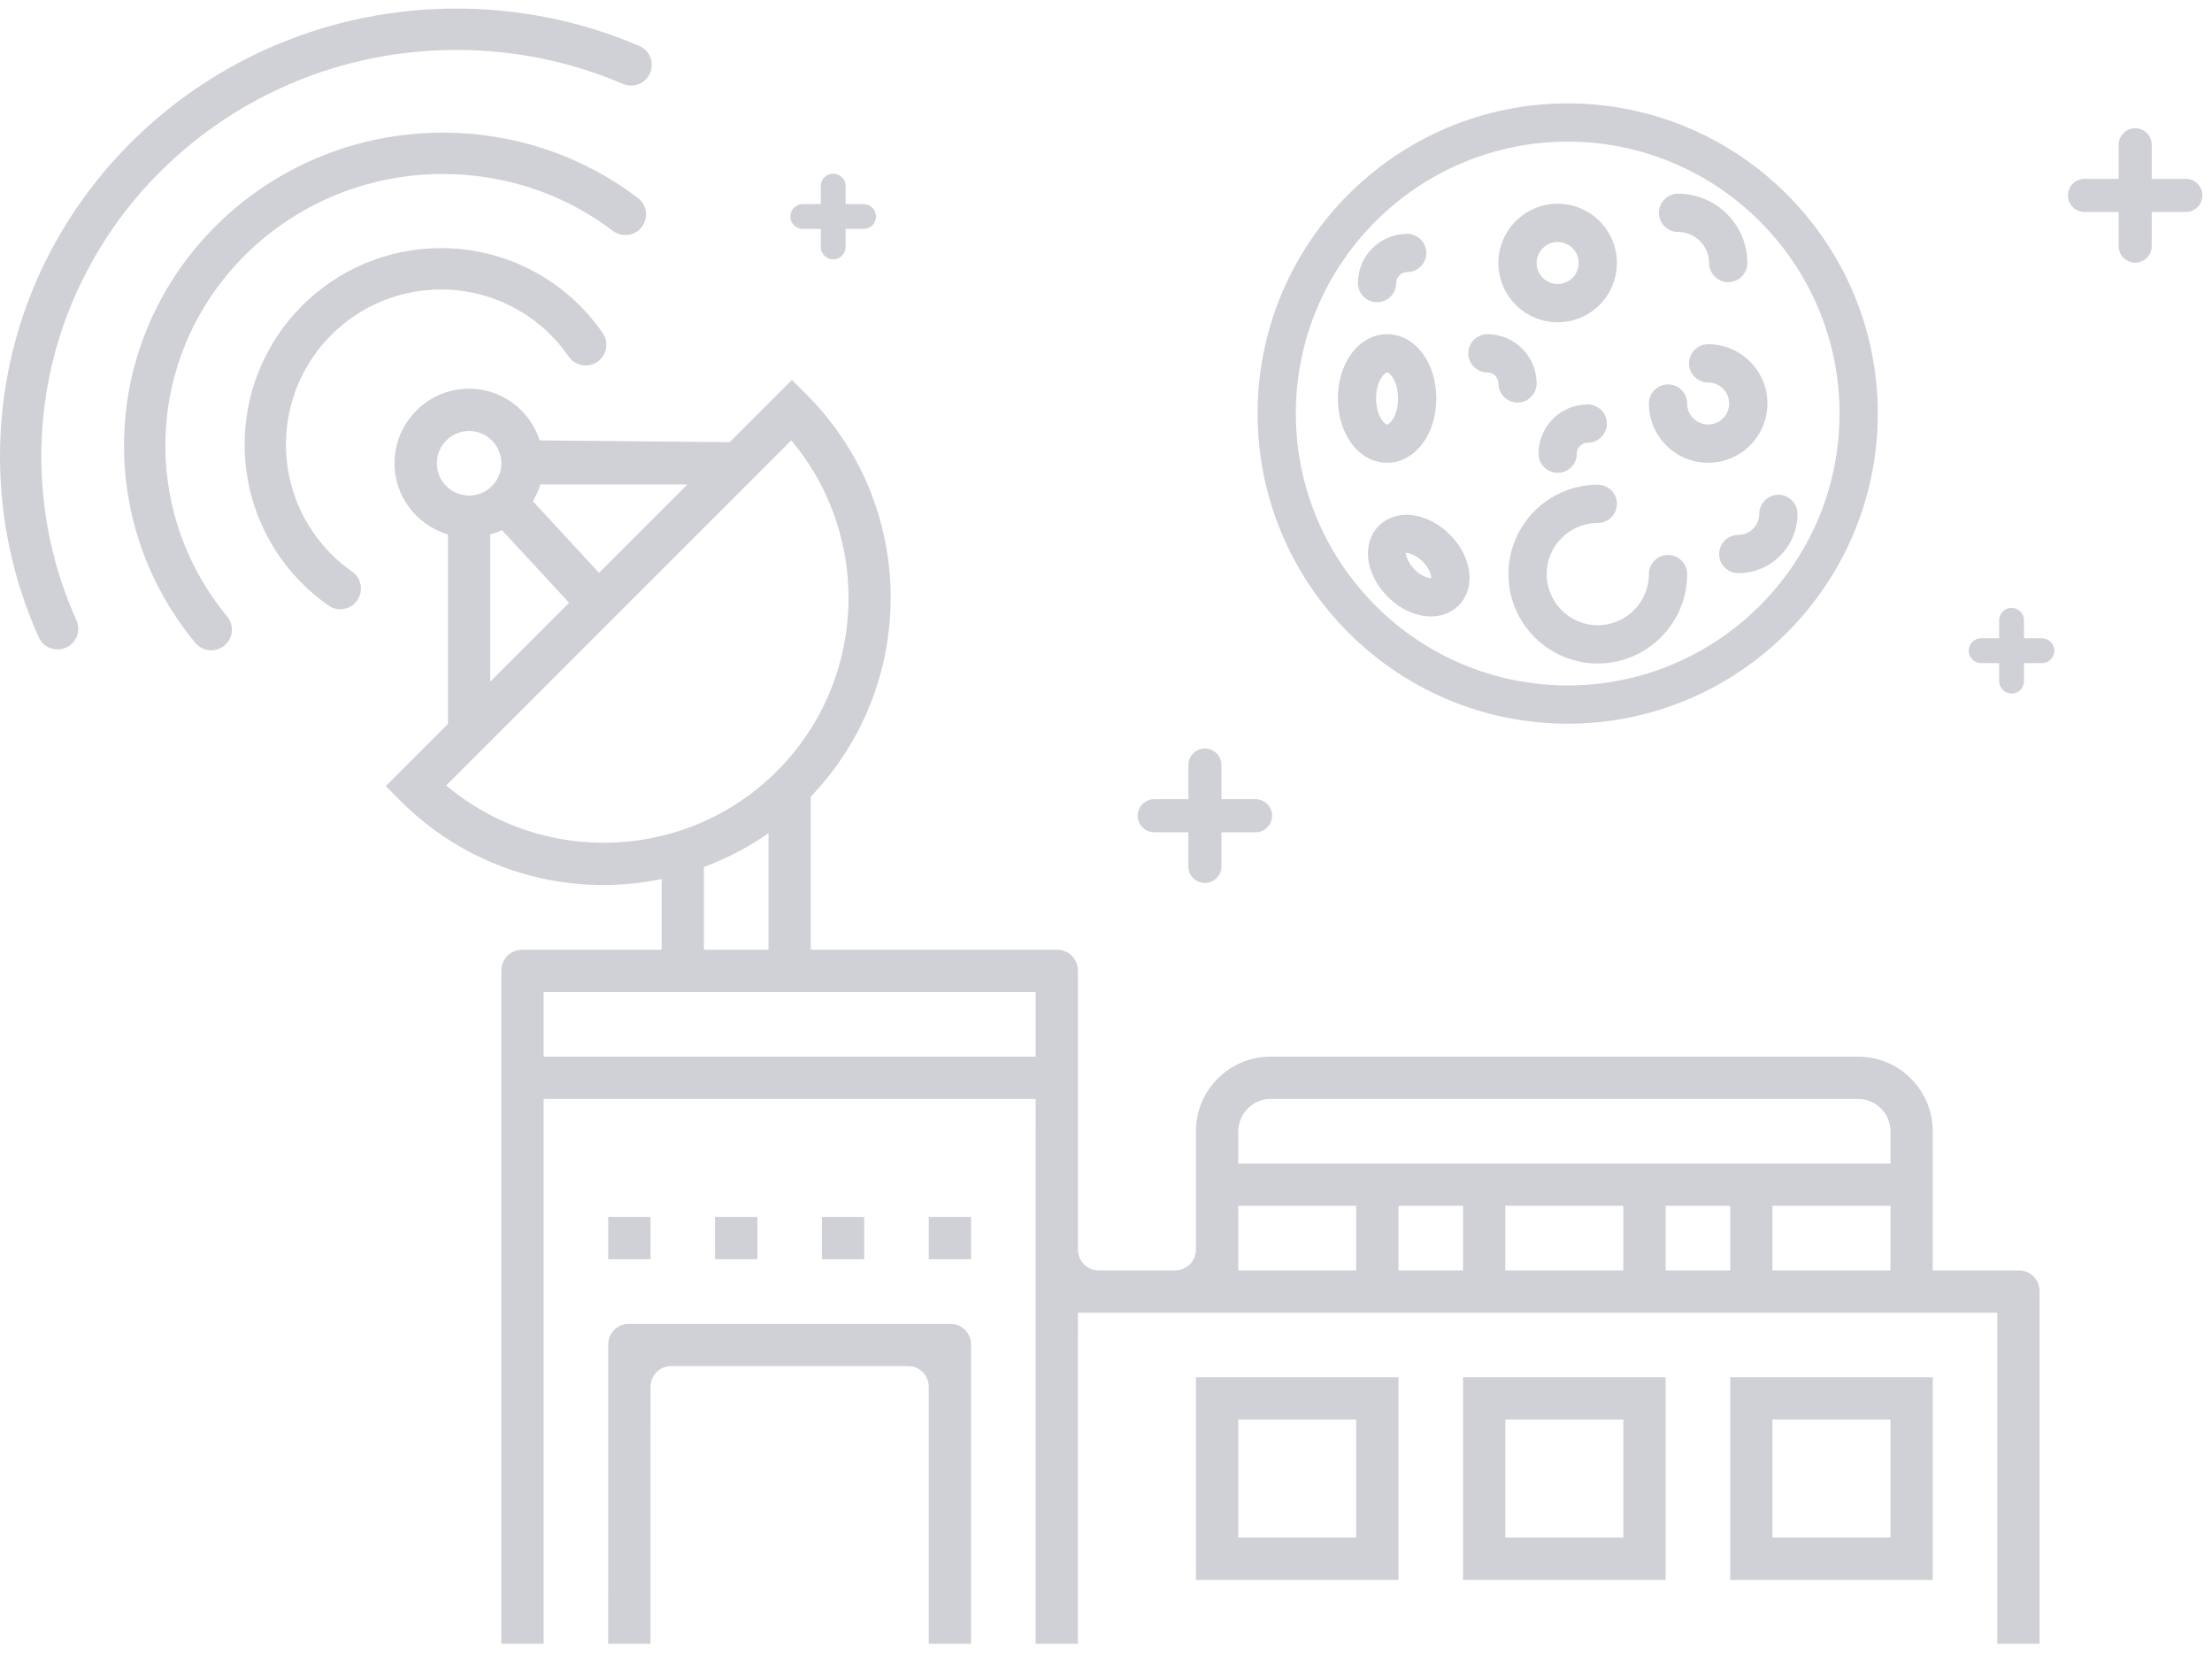
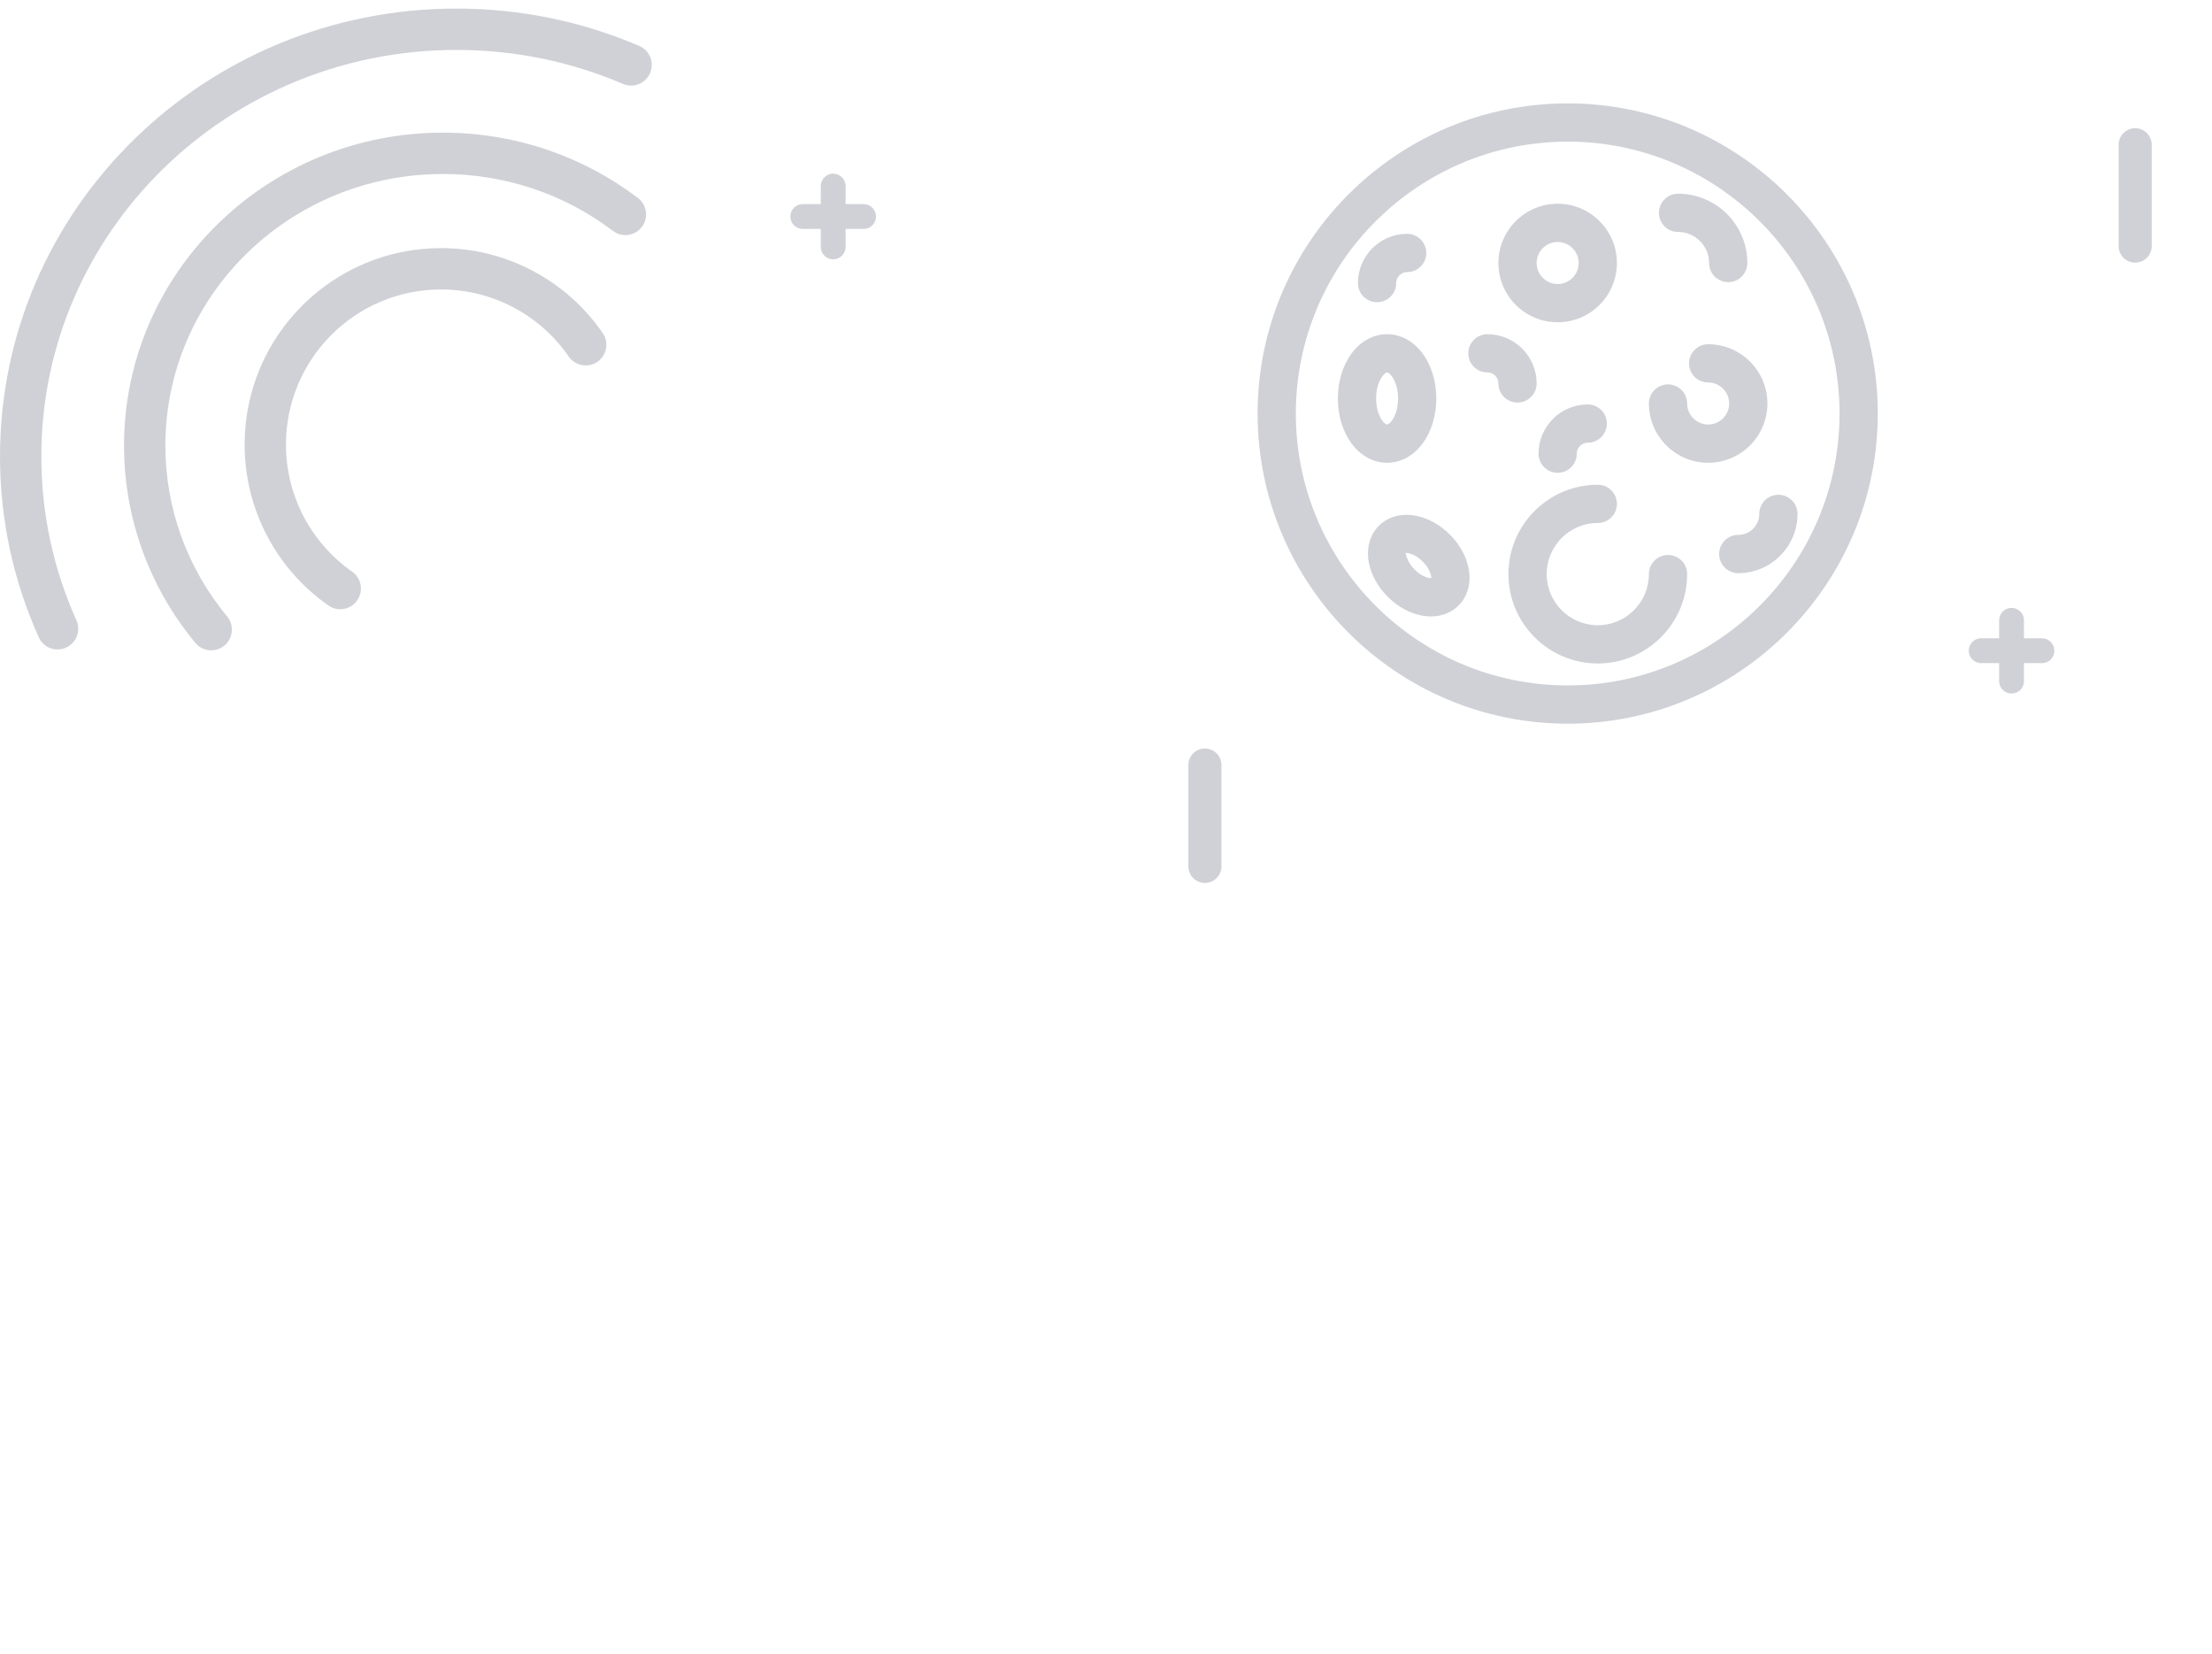
<svg xmlns="http://www.w3.org/2000/svg" width="107px" height="80px" viewBox="0 0 107 80" version="1.1">
  <title>Group</title>
  <g id="final" stroke="none" stroke-width="1" fill="none" fill-rule="evenodd" opacity="0.3">
    <g id="voting-qa3" transform="translate(-153, -383)">
      <g id="Group" transform="translate(153, 383)">
        <g id="Combined-Shape-2" transform="translate(60.833, 5)" fill="#616577" fill-rule="nonzero">
          <path d="M15,0 C19.135,0 22.886,1.682 25.602,4.398 C28.318,7.114 30,10.865 30,15 C30,19.135 28.318,22.886 25.602,25.602 C22.886,28.318 19.135,30 15,30 C10.865,30 7.114,28.318 4.398,25.602 C1.682,22.886 0,19.135 0,15 C0,10.865 1.682,7.114 4.398,4.398 C7.114,1.682 10.865,0 15,0 Z M15,1.85 C11.375,1.85 8.087,3.325 5.706,5.706 C3.325,8.087 1.85,11.375 1.85,15 C1.85,18.625 3.325,21.913 5.706,24.294 C8.087,26.675 11.375,28.15 15,28.15 C18.625,28.15 21.913,26.675 24.294,24.294 C26.675,21.913 28.15,18.625 28.15,15 C28.15,11.375 26.675,8.087 24.294,5.706 C21.913,3.325 18.625,1.85 15,1.85 Z M16.456,18.443 C16.711,18.443 16.943,18.547 17.11,18.714 C17.278,18.881 17.381,19.113 17.381,19.368 C17.381,19.623 17.278,19.855 17.11,20.022 C16.943,20.19 16.711,20.293 16.456,20.293 C15.774,20.293 15.156,20.57 14.709,21.018 C14.261,21.466 13.984,22.084 13.984,22.765 C13.984,23.447 14.261,24.065 14.709,24.513 C15.156,24.96 15.774,25.238 16.456,25.238 C17.138,25.238 17.756,24.96 18.203,24.513 C18.651,24.065 18.928,23.447 18.928,22.765 C18.928,22.51 19.032,22.279 19.199,22.111 C19.367,21.944 19.598,21.84 19.853,21.84 C20.109,21.84 20.34,21.944 20.508,22.111 C20.675,22.279 20.779,22.51 20.779,22.766 C20.779,23.957 20.294,25.038 19.511,25.821 C18.728,26.603 17.648,27.088 16.456,27.088 C15.264,27.088 14.184,26.603 13.401,25.821 C12.618,25.038 12.134,23.957 12.134,22.766 C12.134,21.574 12.618,20.493 13.401,19.71 C14.184,18.928 15.264,18.443 16.456,18.443 L16.456,18.443 Z M5.867,20.427 C6.302,19.992 6.958,19.802 7.676,19.946 C8.248,20.061 8.826,20.379 9.299,20.851 C9.826,21.379 10.137,22.004 10.225,22.591 C10.324,23.245 10.152,23.853 9.723,24.283 C9.372,24.635 8.902,24.813 8.384,24.813 C7.701,24.813 6.927,24.494 6.292,23.859 C5.819,23.386 5.501,22.808 5.387,22.236 C5.243,21.517 5.432,20.862 5.867,20.427 Z M7.176,21.735 C7.141,21.77 7.191,21.833 7.199,21.867 C7.207,21.899 7.196,21.97 7.233,21.991 C7.299,22.184 7.432,22.382 7.6,22.551 C7.794,22.745 8.01,22.874 8.205,22.931 C8.275,22.952 8.341,22.964 8.401,22.961 C8.404,22.903 8.392,22.836 8.371,22.765 C8.313,22.57 8.185,22.355 7.991,22.161 C7.788,21.958 7.543,21.807 7.311,21.761 C7.285,21.756 7.245,21.75 7.176,21.735 Z M25.192,18.928 C25.447,18.928 25.679,19.032 25.846,19.199 C26.014,19.367 26.117,19.598 26.117,19.853 C26.117,20.644 25.796,21.36 25.277,21.879 C24.758,22.399 24.041,22.72 23.251,22.72 C22.996,22.72 22.764,22.616 22.597,22.449 C22.429,22.281 22.326,22.05 22.326,21.795 C22.326,21.539 22.429,21.308 22.597,21.141 C22.764,20.973 22.996,20.87 23.251,20.87 C23.531,20.87 23.785,20.756 23.969,20.572 C24.153,20.388 24.267,20.134 24.267,19.853 C24.267,19.598 24.371,19.367 24.538,19.199 C24.706,19.032 24.937,18.928 25.192,18.928 Z M15.971,14.56 C16.226,14.56 16.457,14.664 16.625,14.831 C16.792,14.999 16.896,15.23 16.896,15.485 C16.896,15.741 16.792,15.972 16.625,16.139 C16.457,16.307 16.226,16.41 15.971,16.41 C15.824,16.41 15.692,16.47 15.596,16.566 C15.499,16.662 15.44,16.795 15.44,16.941 C15.44,17.197 15.336,17.428 15.169,17.595 C15.001,17.763 14.77,17.866 14.515,17.866 C14.259,17.866 14.028,17.763 13.861,17.595 C13.693,17.428 13.59,17.197 13.59,16.941 C13.59,16.285 13.856,15.689 14.288,15.258 C14.719,14.827 15.314,14.56 15.971,14.56 Z M6.264,11.163 C6.943,11.163 7.559,11.513 7.998,12.117 C8.395,12.663 8.645,13.42 8.645,14.272 C8.645,15.124 8.395,15.881 7.998,16.427 C7.559,17.031 6.943,17.381 6.264,17.381 C5.585,17.381 4.969,17.031 4.529,16.427 C4.132,15.881 3.883,15.124 3.883,14.272 C3.883,13.42 4.132,12.663 4.529,12.117 C4.969,11.513 5.585,11.163 6.264,11.163 Z M21.795,11.648 C22.585,11.648 23.302,11.969 23.821,12.489 C24.34,13.008 24.661,13.724 24.661,14.515 C24.661,15.305 24.34,16.022 23.821,16.541 C23.302,17.06 22.585,17.381 21.795,17.381 C21.005,17.381 20.288,17.06 19.769,16.541 C19.25,16.022 18.928,15.305 18.928,14.515 C18.928,14.259 19.032,14.028 19.199,13.861 C19.367,13.693 19.598,13.59 19.853,13.59 C20.109,13.59 20.34,13.693 20.508,13.861 C20.675,14.028 20.779,14.259 20.779,14.515 C20.779,14.795 20.893,15.049 21.077,15.233 C21.261,15.417 21.515,15.531 21.795,15.531 C22.075,15.531 22.329,15.417 22.513,15.233 C22.697,15.049 22.811,14.795 22.811,14.515 C22.811,14.234 22.697,13.981 22.513,13.797 C22.329,13.613 22.075,13.498 21.795,13.498 C21.54,13.498 21.308,13.395 21.141,13.227 C20.973,13.06 20.87,12.829 20.87,12.573 C20.87,12.318 20.973,12.087 21.141,11.919 C21.308,11.752 21.54,11.648 21.795,11.648 L21.795,11.648 Z M6.264,13.013 C6.229,13.013 6.198,13.038 6.166,13.062 C6.089,13.12 6.02,13.208 5.958,13.315 C5.821,13.556 5.733,13.888 5.733,14.272 C5.733,14.656 5.821,14.988 5.958,15.229 C6.02,15.336 6.089,15.424 6.166,15.482 C6.198,15.506 6.229,15.531 6.264,15.531 C6.299,15.531 6.33,15.506 6.362,15.482 C6.439,15.424 6.508,15.336 6.569,15.229 C6.707,14.988 6.795,14.656 6.795,14.272 C6.795,13.888 6.707,13.556 6.569,13.315 C6.508,13.208 6.439,13.12 6.362,13.062 C6.33,13.038 6.299,13.013 6.264,13.013 Z M11.117,11.163 C11.774,11.163 12.369,11.43 12.8,11.861 C13.232,12.292 13.498,12.887 13.498,13.544 C13.498,13.799 13.395,14.031 13.227,14.198 C13.06,14.365 12.829,14.469 12.573,14.469 C12.318,14.469 12.087,14.365 11.919,14.198 C11.752,14.031 11.648,13.799 11.648,13.544 C11.648,13.398 11.589,13.265 11.492,13.169 C11.396,13.073 11.264,13.013 11.117,13.013 C10.862,13.013 10.631,12.909 10.463,12.742 C10.296,12.575 10.192,12.343 10.192,12.088 C10.192,11.833 10.296,11.601 10.463,11.434 C10.631,11.266 10.862,11.163 11.117,11.163 Z M14.515,4.853 C15.305,4.853 16.022,5.175 16.541,5.694 C17.06,6.213 17.381,6.93 17.381,7.72 C17.381,8.51 17.06,9.227 16.541,9.746 C16.022,10.265 15.305,10.586 14.515,10.586 C13.724,10.586 13.008,10.265 12.489,9.746 C11.97,9.227 11.648,8.51 11.648,7.72 C11.648,6.93 11.97,6.213 12.489,5.694 C13.008,5.175 13.724,4.853 14.515,4.853 Z M7.235,6.309 C7.49,6.309 7.721,6.413 7.889,6.58 C8.056,6.748 8.16,6.979 8.16,7.234 C8.16,7.49 8.056,7.721 7.889,7.889 C7.721,8.056 7.49,8.16 7.235,8.16 C7.088,8.16 6.955,8.219 6.859,8.315 C6.763,8.411 6.704,8.544 6.704,8.691 C6.704,8.946 6.6,9.177 6.433,9.345 C6.265,9.512 6.034,9.616 5.779,9.616 C5.523,9.616 5.292,9.512 5.124,9.345 C4.957,9.177 4.853,8.946 4.853,8.691 C4.853,8.034 5.12,7.439 5.551,7.007 C5.983,6.576 6.578,6.309 7.235,6.309 Z M14.515,6.704 C14.235,6.704 13.981,6.818 13.797,7.002 C13.613,7.186 13.498,7.44 13.498,7.72 C13.498,8 13.613,8.254 13.797,8.438 C13.981,8.622 14.235,8.736 14.515,8.736 C14.795,8.736 15.049,8.622 15.233,8.438 C15.417,8.254 15.531,8 15.531,7.72 C15.531,7.44 15.417,7.186 15.233,7.002 C15.049,6.818 14.795,6.704 14.515,6.704 Z M20.339,4.368 C21.263,4.368 22.101,4.744 22.708,5.351 C23.315,5.958 23.691,6.796 23.691,7.72 C23.691,7.975 23.587,8.206 23.42,8.374 C23.252,8.541 23.021,8.645 22.765,8.645 C22.51,8.645 22.279,8.541 22.111,8.374 C21.944,8.206 21.84,7.975 21.84,7.72 C21.84,7.306 21.672,6.93 21.4,6.659 C21.128,6.387 20.753,6.218 20.339,6.218 C20.083,6.218 19.852,6.115 19.685,5.947 C19.517,5.78 19.414,5.548 19.414,5.293 C19.414,5.038 19.517,4.807 19.685,4.639 C19.852,4.472 20.083,4.368 20.339,4.368 Z" id="Combined-Shape" />
        </g>
-         <path d="M38.306,18.375 L39.029,19.098 C41.656,21.725 43.005,25.15 43.081,28.599 C43.156,32.066 41.944,35.556 39.448,38.284 L39.22,38.528 L39.22,45.934 L51.142,45.934 C51.694,45.934 52.142,46.382 52.142,46.934 L52.142,60.44 C52.142,60.992 52.59,61.44 53.142,61.44 L56.849,61.44 C57.401,61.44 57.849,60.992 57.849,60.44 L57.849,54.71 C57.849,53.73 58.242,52.84 58.879,52.189 C59.517,51.537 60.399,51.125 61.375,51.104 L89.884,51.103 C90.864,51.103 91.755,51.496 92.405,52.133 C93.057,52.771 93.469,53.652 93.491,54.629 L93.492,61.44 L97.66,61.44 C98.213,61.44 98.66,61.888 98.66,62.44 L98.66,79.5 L96.614,79.5 L96.614,63.486 L52.142,63.486 L52.141,79.5 L50.095,79.5 L50.096,53.149 L26.298,53.149 L26.298,79.5 L24.252,79.5 L24.252,46.934 C24.252,46.382 24.7,45.934 25.252,45.934 L32.005,45.934 L32.005,42.514 C31.082,42.701 30.145,42.805 29.206,42.805 C25.703,42.805 22.201,41.492 19.51,38.869 L19.383,38.743 L18.66,38.02 L21.668,35.012 L21.668,25.849 C20.882,25.614 20.205,25.122 19.742,24.469 C19.328,23.886 19.084,23.175 19.084,22.406 C19.084,21.411 19.488,20.509 20.142,19.856 C20.795,19.203 21.697,18.798 22.691,18.798 C23.446,18.798 24.145,19.033 24.721,19.433 C25.367,19.881 25.86,20.536 26.109,21.299 L35.296,21.384 L38.306,18.375 Z M45.973,64.024 C46.525,64.024 46.973,64.472 46.973,65.024 L46.972,79.5 L44.926,79.5 L44.927,67.07 C44.927,66.518 44.48,66.07 43.927,66.07 L32.467,66.07 C31.915,66.07 31.467,66.518 31.467,67.07 L31.466,79.5 L29.42,79.5 L29.421,65.024 C29.421,64.472 29.869,64.024 30.421,64.024 L45.973,64.024 Z M93.492,66.609 L93.492,76.408 L83.693,76.408 L83.693,66.609 L93.492,66.609 Z M80.57,66.609 L80.57,76.408 L70.771,76.408 L70.771,66.609 L80.57,66.609 Z M67.648,66.609 L67.648,76.408 L57.849,76.408 L57.849,66.609 L67.648,66.609 Z M65.602,68.655 L59.895,68.655 L59.895,74.362 L65.602,74.362 L65.602,68.655 Z M78.524,68.655 L72.817,68.655 L72.817,74.362 L78.524,74.362 L78.524,68.655 Z M91.446,68.655 L85.738,68.655 L85.738,74.362 L91.446,74.362 L91.446,68.655 Z M78.524,58.317 L72.817,58.317 L72.817,61.44 L78.524,61.44 L78.524,58.317 Z M83.693,58.317 L80.57,58.317 L80.57,61.44 L83.693,61.44 L83.693,58.317 Z M91.446,58.317 L85.738,58.317 L85.738,61.44 L91.446,61.44 L91.446,58.317 Z M65.602,58.317 L59.895,58.317 L59.895,61.44 L65.602,61.44 L65.602,58.317 Z M70.771,58.317 L67.648,58.317 L67.648,61.44 L70.771,61.44 L70.771,58.317 Z M31.467,58.856 L31.467,60.902 L29.421,60.902 L29.421,58.856 L31.467,58.856 Z M36.636,58.856 L36.636,60.902 L34.59,60.902 L34.59,58.856 L36.636,58.856 Z M46.973,58.856 L46.973,60.902 L44.927,60.902 L44.927,58.856 L46.973,58.856 Z M41.804,58.856 L41.804,60.902 L39.759,60.902 L39.759,58.856 L41.804,58.856 Z M89.884,53.149 L61.456,53.149 C61.034,53.149 60.65,53.317 60.367,53.6 C60.091,53.875 59.912,54.261 59.895,54.705 L59.895,56.271 L91.446,56.271 L91.446,54.71 C91.446,54.28 91.27,53.889 90.988,53.607 C90.705,53.324 90.314,53.149 89.884,53.149 Z M50.096,47.98 L26.298,47.98 L26.298,51.103 L50.096,51.103 L50.096,47.98 Z M37.174,40.295 C36.306,40.904 35.383,41.397 34.426,41.783 L34.051,41.931 L34.051,45.934 L37.174,45.934 L37.174,40.295 Z M38.275,21.298 L21.585,37.988 C23.96,39.987 26.942,40.905 29.874,40.741 C32.681,40.584 35.442,39.435 37.582,37.296 C39.721,35.156 40.87,32.395 41.027,29.588 C41.191,26.656 40.274,23.674 38.275,21.298 Z M24.279,25.636 C24.028,25.761 24.203,25.692 23.714,25.846 L23.714,32.965 L27.526,29.153 L24.279,25.636 Z M33.252,23.429 L26.133,23.429 C26.081,23.614 26.01,23.789 25.928,23.958 L25.781,24.245 L28.975,27.704 L33.252,23.429 Z M22.691,20.844 C22.261,20.844 21.87,21.019 21.588,21.302 C21.305,21.585 21.13,21.975 21.13,22.406 C21.13,22.836 21.305,23.226 21.588,23.509 C21.87,23.792 22.261,23.967 22.691,23.967 C23.121,23.967 23.512,23.792 23.794,23.509 C24.077,23.226 24.252,22.836 24.252,22.406 C24.252,21.975 24.077,21.585 23.794,21.302 C23.512,21.019 23.121,20.844 22.691,20.844 Z" id="Combined-Shape" fill="#616577" fill-rule="nonzero" />
        <path d="M21.333,12 C24.493,12 27.392,13.555 29.154,16.106 C29.468,16.56 29.354,17.183 28.9,17.497 C28.446,17.811 27.823,17.697 27.509,17.243 C26.116,15.227 23.829,14 21.333,14 C17.191,14 13.833,17.358 13.833,21.5 C13.833,23.977 15.042,26.25 17.033,27.646 C17.485,27.963 17.595,28.586 17.278,29.039 C16.961,29.491 16.337,29.6 15.885,29.283 C13.365,27.517 11.833,24.636 11.833,21.5 C11.833,16.253 16.087,12 21.333,12 Z" id="Path" fill="#616577" fill-rule="nonzero" />
        <path d="M21.425,6.415 C24.885,6.415 28.175,7.538 30.856,9.574 C31.296,9.908 31.382,10.535 31.048,10.975 C30.714,11.415 30.087,11.5 29.647,11.166 C27.311,9.393 24.446,8.415 21.425,8.415 C14.006,8.415 8,14.301 8,21.551 C8,24.602 9.065,27.491 10.987,29.814 C11.34,30.239 11.28,30.869 10.855,31.222 C10.429,31.574 9.799,31.514 9.447,31.089 C7.231,28.412 6,25.073 6,21.551 C6,13.187 12.91,6.415 21.425,6.415 Z" id="Path" fill="#616577" fill-rule="nonzero" transform="translate(18.626, 18.933) rotate(-360) translate(-18.626, -18.933) " />
        <path d="M22.082,0.415 C25.163,0.415 28.157,1.035 30.921,2.22 C31.429,2.438 31.664,3.026 31.446,3.533 C31.228,4.041 30.64,4.276 30.133,4.058 C27.617,2.979 24.891,2.415 22.082,2.415 C10.987,2.415 2,11.222 2,22.076 C2,24.841 2.583,27.525 3.697,29.999 C3.924,30.502 3.7,31.095 3.196,31.321 C2.692,31.548 2.1,31.324 1.874,30.82 C0.644,28.089 9.09494702e-13,25.126 9.09494702e-13,22.076 C9.09494702e-13,10.108 9.891,0.415 22.082,0.415 Z" id="Path-Copy-3" fill="#616577" fill-rule="nonzero" transform="translate(15.764, 15.912) rotate(-360) translate(-15.764, -15.912) " />
        <g id="Group-2" transform="translate(100.833, 7)" stroke="#616577" stroke-linecap="round" stroke-linejoin="round" stroke-width="1.6">
-           <line x1="4.902" y1="2.451" x2="0" y2="2.451" id="Path-18" />
          <line x1="2.451" y1="9.09494702e-13" x2="2.451" y2="4.902" id="Path-18" />
        </g>
        <g id="Group-3" transform="translate(55.833, 37)" stroke="#616577" stroke-linecap="round" stroke-linejoin="round" stroke-width="1.6">
-           <line x1="4.902" y1="2.451" x2="0" y2="2.451" id="Path-18-Copy-2" />
          <line x1="2.451" y1="9.09494702e-13" x2="2.451" y2="4.902" id="Path-18-Copy" />
        </g>
        <g id="Group-Copy" transform="translate(95.833, 30)" stroke="#616577" stroke-linecap="round" stroke-linejoin="round" stroke-width="1.2">
          <line x1="2.941" y1="1.471" x2="0" y2="1.471" id="Path-18-Copy-4" />
          <line x1="1.471" y1="5.45696821e-13" x2="1.471" y2="2.941" id="Path-18-Copy-3" />
        </g>
        <g id="Group-Copy-2" transform="translate(38.833, 9)" stroke="#616577" stroke-linecap="round" stroke-linejoin="round" stroke-width="1.2">
          <line x1="2.941" y1="1.471" x2="0" y2="1.471" id="Path-18-Copy-4" />
          <line x1="1.471" y1="5.45696821e-13" x2="1.471" y2="2.941" id="Path-18-Copy-3" />
        </g>
      </g>
    </g>
  </g>
</svg>